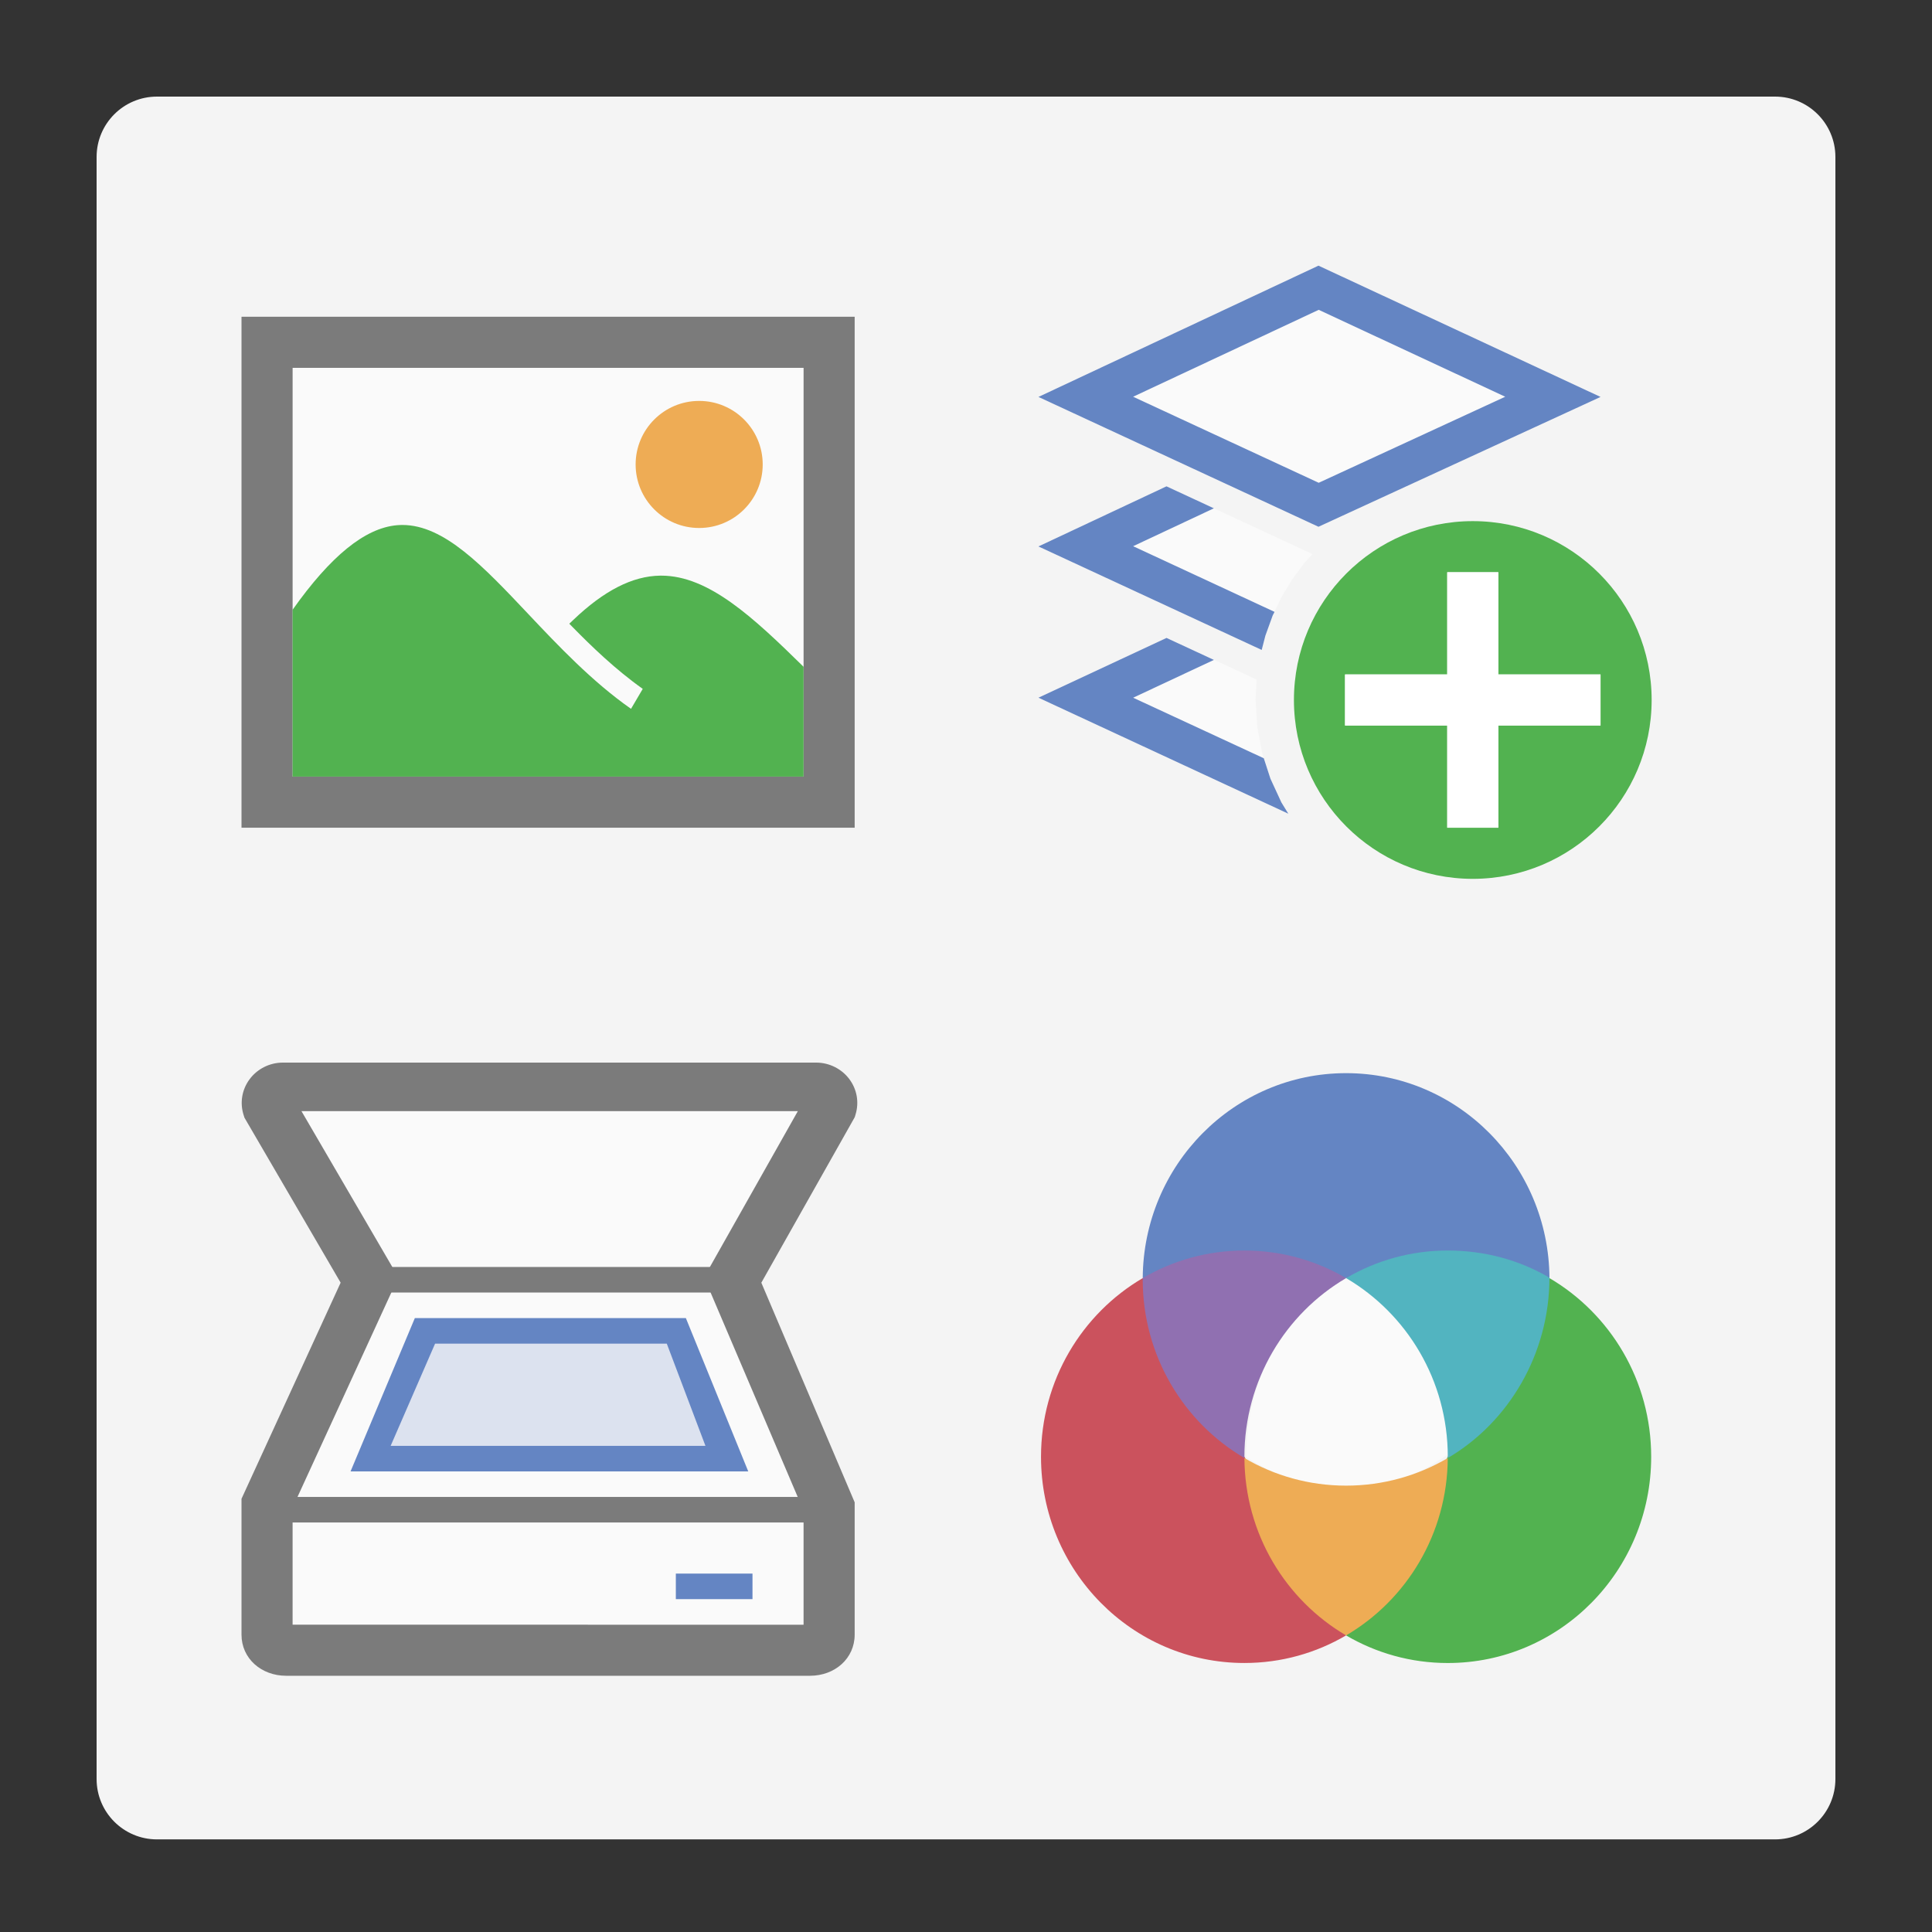
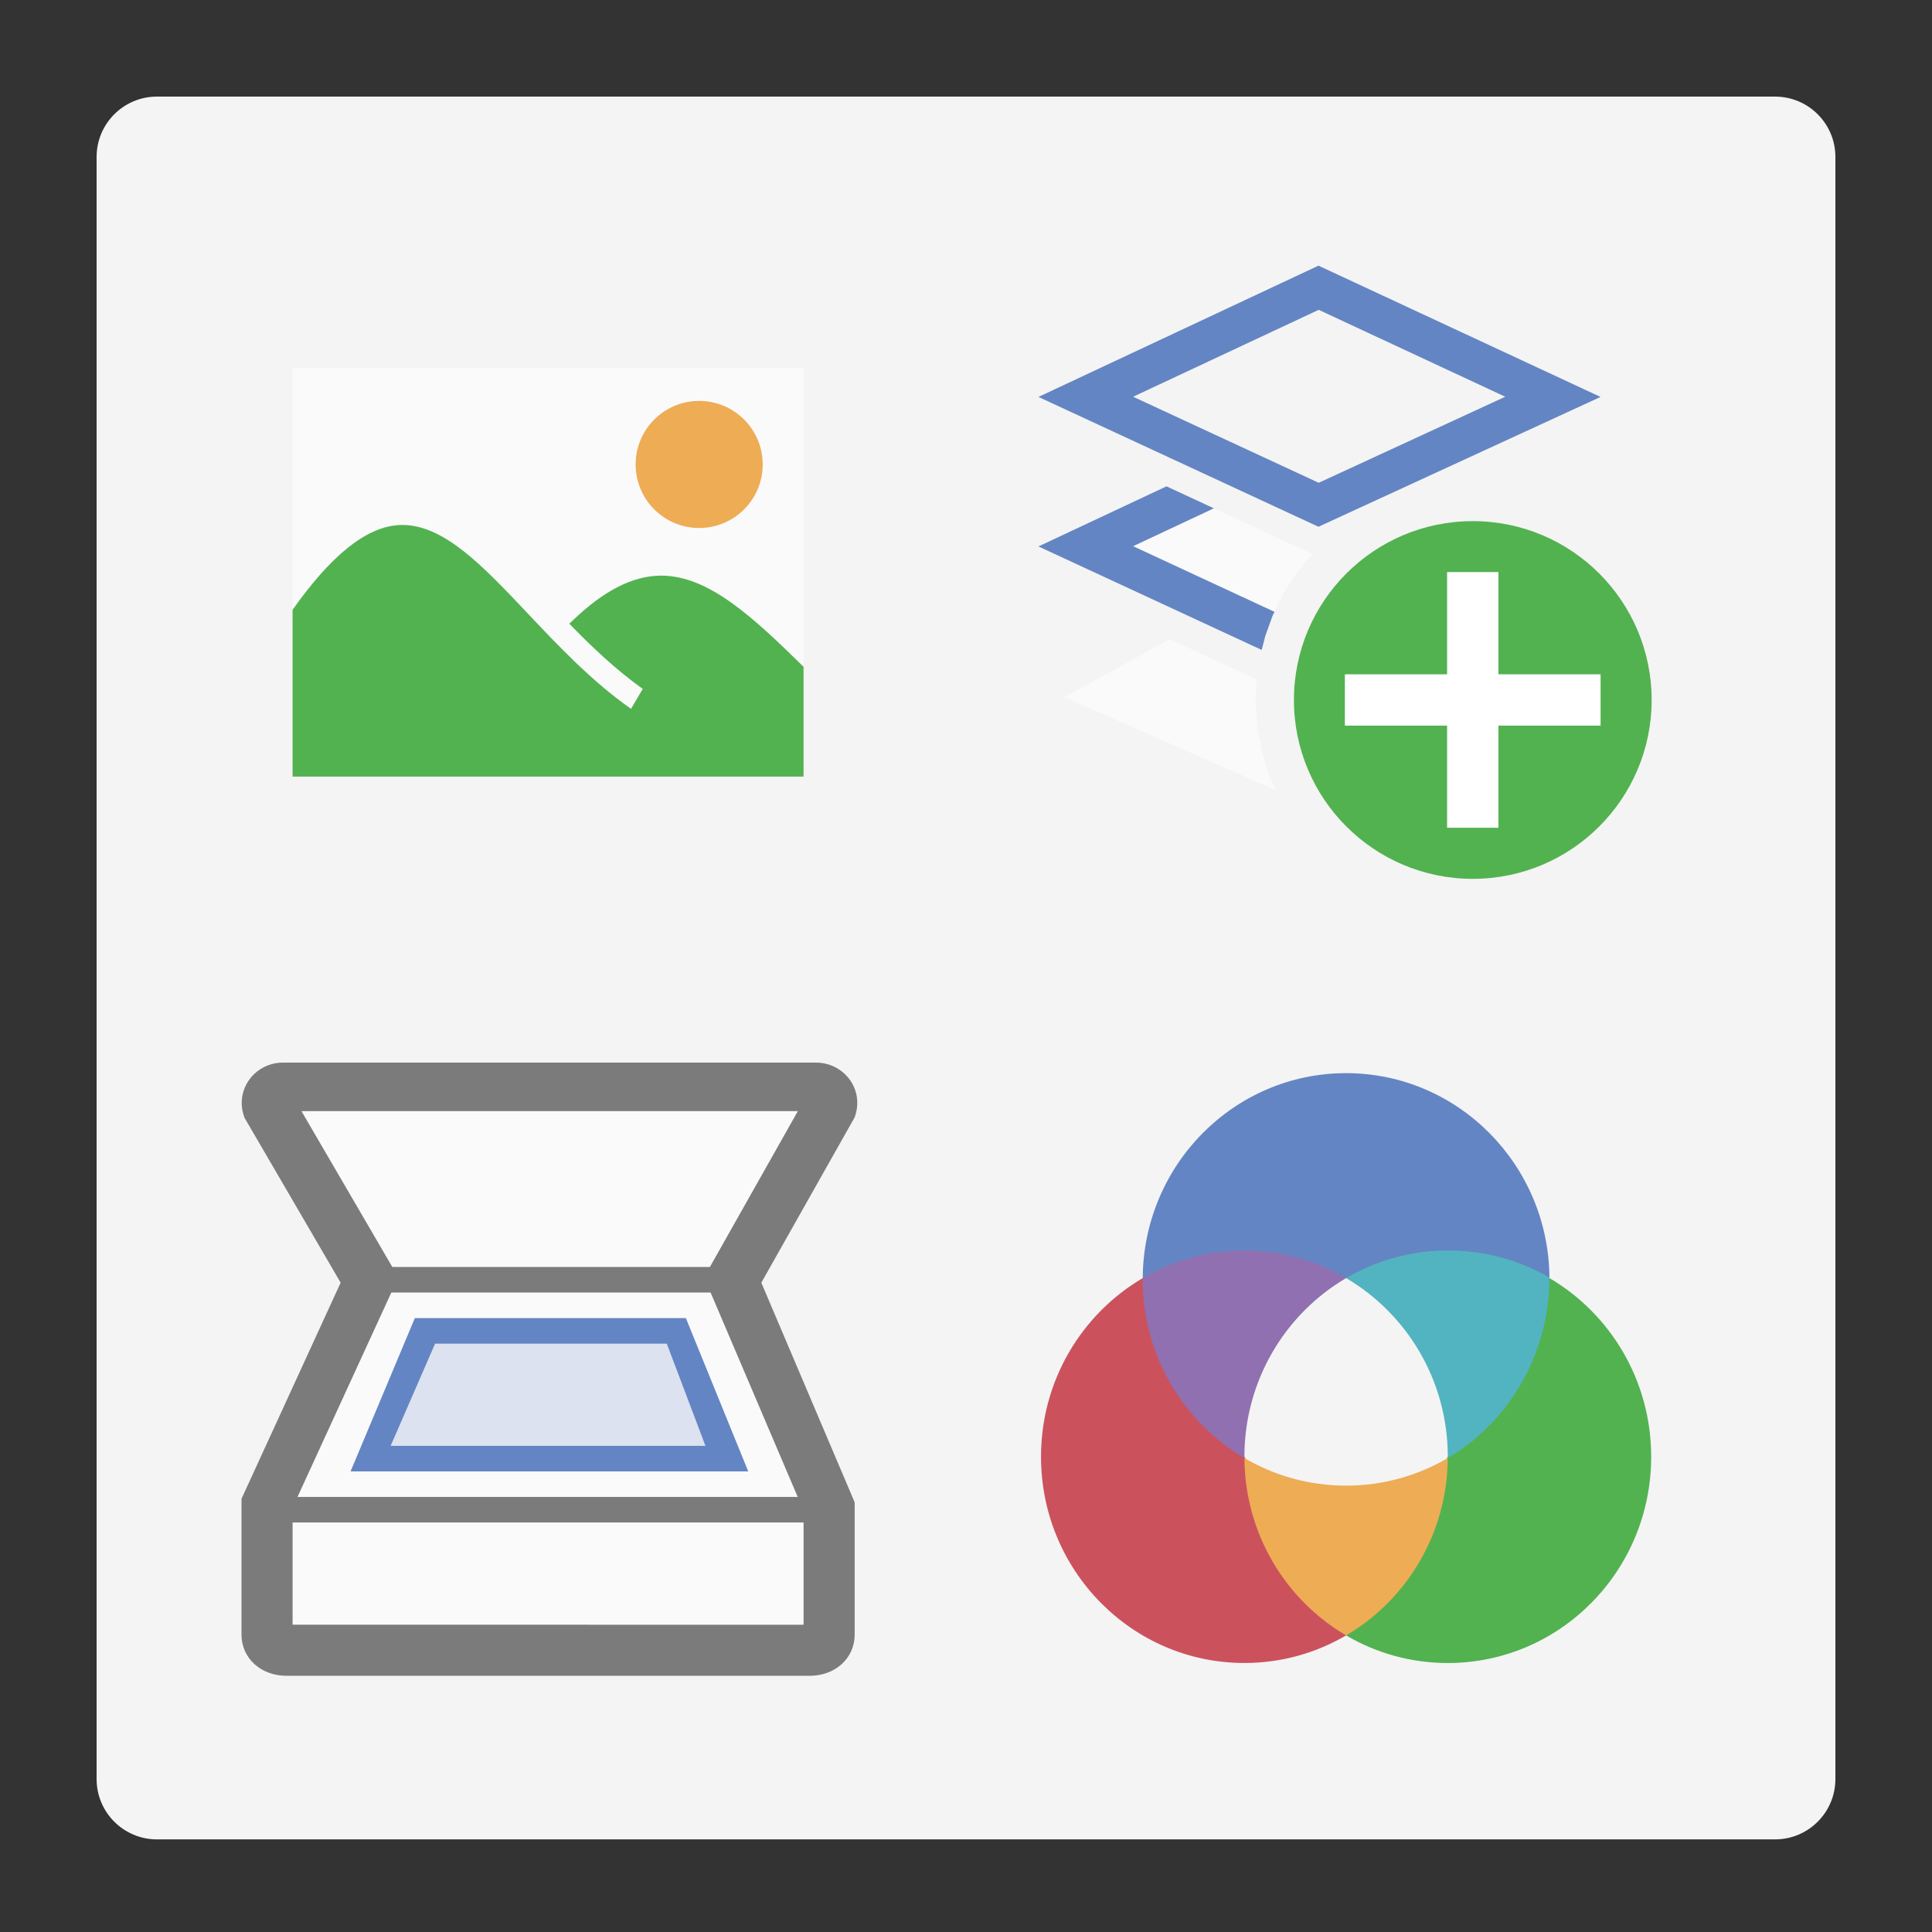
<svg xmlns="http://www.w3.org/2000/svg" version="1.1" id="Layer_1" x="0px" y="0px" viewBox="0 0 80 80" enable-background="new 0 0 80 80" xml:space="preserve">
  <rect x="0" y="0" width="80" height="80" fill="#333333" stroke="none" />
  <path fill="#F4F4F4" d="M73.5,76.165h-67c-1.381,0-2.5-1.119-2.5-2.5V6.5C4,5.119,5.119,4,6.5,4h67C74.881,4,76,5.119,76,6.5v67.165  C76,75.045,74.881,76.165,73.5,76.165z" />
  <g id="icon">
    <path opacity="0.5" fill="#FFFFFF" enable-background="new    " d="M33.274,32.159H12.116V15.232h21.159V32.159z" />
-     <path fill="#7B7B7B" d="M35.39,34.274H10V13.116h25.39V34.274z M12.116,32.159h21.159V15.232H12.116V32.159z" />
    <circle fill="#EEAC55" cx="28.951" cy="19.232" r="2.631" />
    <path fill="#52B250" d="M27.382,23.836l-0.044,0c-1.148,0.015-2.328,0.618-3.609,1.843l-0.155,0.148l0.15,0.153   c0.749,0.763,1.745,1.732,2.891,2.545l-0.486,0.826c-1.616-1.132-3.013-2.612-4.251-3.923c-1.869-1.98-3.483-3.69-5.215-3.69   c-0.079,0-0.159,0.004-0.238,0.011c-1.316,0.122-2.731,1.271-4.31,3.501v6.908h21.159v-4.548   C31.181,25.556,29.345,23.836,27.382,23.836z" />
  </g>
  <g id="icon_2_">
-     <path opacity="0.5" fill="#FFFFFF" enable-background="new    " d="M55.816,52.821c-2.632,1.36-4.192,4.212-4.213,7.514   c2.75,1.793,5.838,1.749,8.427-0.169C60.045,57.323,58.417,54.529,55.816,52.821z" />
    <path fill="#CB525D" d="M47.318,52.924c-2.518,1.476-4.212,4.236-4.212,7.397c0,4.716,3.771,8.54,8.422,8.54   c1.534,0,2.972-0.416,4.211-1.143" />
    <path fill="#6485C3" d="M47.318,52.924c0.028-4.692,3.788-8.487,8.421-8.487s8.393,3.795,8.421,8.487" />
    <path fill="#52B250" d="M55.739,67.719c1.239,0.727,2.677,1.143,4.211,1.143c4.651,0,8.422-3.823,8.422-8.54   c0-3.161-1.694-5.921-4.212-7.398" />
    <path fill="#9070B1" d="M51.528,60.321c0-3.161,1.694-5.92,4.211-7.397c-1.239-0.727-2.677-1.143-4.211-1.143   c-1.534,0-2.972,0.416-4.21,1.142l-0.001,0.053c0,3.161,1.694,5.921,4.212,7.398L51.528,60.321z" />
    <path fill="#EEAC55" d="M55.739,67.719c2.503-1.468,4.191-4.205,4.21-7.344c-1.239,0.726-2.677,1.142-4.21,1.142   c-1.534,0-2.972-0.416-4.21-1.142C51.547,63.513,53.236,66.25,55.739,67.719z" />
    <path fill="#52B4C0" d="M64.159,52.905c-1.239-0.726-2.675-1.124-4.209-1.124c-1.534,0-2.972,0.416-4.211,1.143   c2.517,1.477,4.211,4.236,4.211,7.397l-0.001,0.053C62.467,58.898,64.159,56.066,64.159,52.905z" />
  </g>
  <g id="icon_3_">
    <path opacity="0.5" fill="#FFFFFF" enable-background="new    " d="M11.005,62.244l4.241-9.242l-4.204-7.207   c-0.124-0.394,0.186-0.79,0.617-0.79h22.083c0.428,0,0.737,0.39,0.62,0.782l-4.075,7.214l3.992,9.379v5.252   c0,0.416-0.354,0.752-0.79,0.752H11.795c-0.436,0-0.79-0.337-0.79-0.752V62.244z" />
    <path fill="#7B7B7B" d="M11.848,69.39c-1.019,0-1.848-0.706-1.848-1.705v-5.623l4.105-8.949l-3.982-6.831l-0.037-0.116   c-0.159-0.506-0.07-1.042,0.245-1.471C10.65,44.26,11.166,44,11.712,44h22.083c0.541,0,1.055,0.256,1.375,0.685   c0.315,0.423,0.409,0.955,0.258,1.459l-0.035,0.116l-3.868,6.854l3.865,9.094v5.477c0,0.998-0.829,1.705-1.848,1.705L11.848,69.39   L11.848,69.39z M33.274,67.277v-4.723l-4.119-9.665l3.882-6.879H12.483l4.011,6.88l-4.378,9.537v4.847L33.274,67.277z" />
    <rect x="15.237" y="52.463" fill="#7B7B7B" width="15.076" height="1.058" />
    <rect x="11.005" y="61.985" fill="#7B7B7B" width="23.274" height="1.058" />
-     <rect x="27.985" y="65.159" fill="#6485C3" width="3.174" height="1.058" />
    <polygon opacity="0.2" fill="#6485C3" enable-background="new    " points="29.727,60.345 15.716,60.345 17.703,55.055    27.899,55.055  " />
    <path fill="#6485C3" d="M30.983,60.927H14.516l2.662-6.348H28.4L30.983,60.927z M16.176,59.869h13.035l-1.601-4.232h-9.594   L16.176,59.869z" />
  </g>
  <g id="main">
    <g id="icon_5_">
      <path opacity="0.5" fill="#FFFFFF" enable-background="new    " d="M44.066,28.868l8.758,3.851l-0.218-0.476l-0.335-1.037    l-0.207-1.09l-0.071-1.132l0.042-0.846l-3.602-1.672L44.066,28.868z" />
-       <path fill="#6485C3" d="M43,28.89l10.346,4.803l-0.286-0.465l-0.454-0.984l-0.275-0.846l-5.41-2.507l3.344-1.566l-1.962-0.91    L43,28.89z" />
      <path opacity="0.5" fill="#FFFFFF" enable-background="new    " d="M44.066,22.595l8.348,3.671l0.286-0.783l0.379-0.783    l0.452-0.741l0.514-0.688l0.307-0.328l-5.919-2.746L44.066,22.595z" />
      <path fill="#6485C3" d="M43,22.627l9.244,4.285l0.153-0.592l0.303-0.836l0.076-0.148l-5.856-2.719l3.344-1.569l-1.962-0.91    L43,22.627z" />
-       <path opacity="0.5" fill="#FFFFFF" enable-background="new    " d="M44.357,16.417l10.248,4.477l10.315-4.572l-10.188-4.846    L44.357,16.417z" />
      <path fill="#6485C3" d="M43,16.436l11.595,5.376l11.68-5.376L54.595,11L43,16.436z M62.328,16.428l-7.723,3.563l-7.685-3.563    l7.685-3.599L62.328,16.428z" />
    </g>
    <g id="overlay">
      <path fill="#52B250" d="M60.985,21.579c-4.09,0-7.406,3.316-7.406,7.406s3.316,7.406,7.406,7.406s7.406-3.316,7.406-7.406    S65.075,21.579,60.985,21.579z M62.043,30.043v4.232h-2.116v-4.232h-4.232v-2.116h4.232v-4.232h2.116v4.232h4.232v2.116H62.043z" />
      <polygon fill="#FFFFFF" points="66.274,27.927 62.043,27.927 62.043,23.695 59.927,23.695 59.927,27.927 55.695,27.927     55.695,30.043 59.927,30.043 59.927,34.274 62.043,34.274 62.043,30.043 66.274,30.043   " />
    </g>
  </g>
</svg>